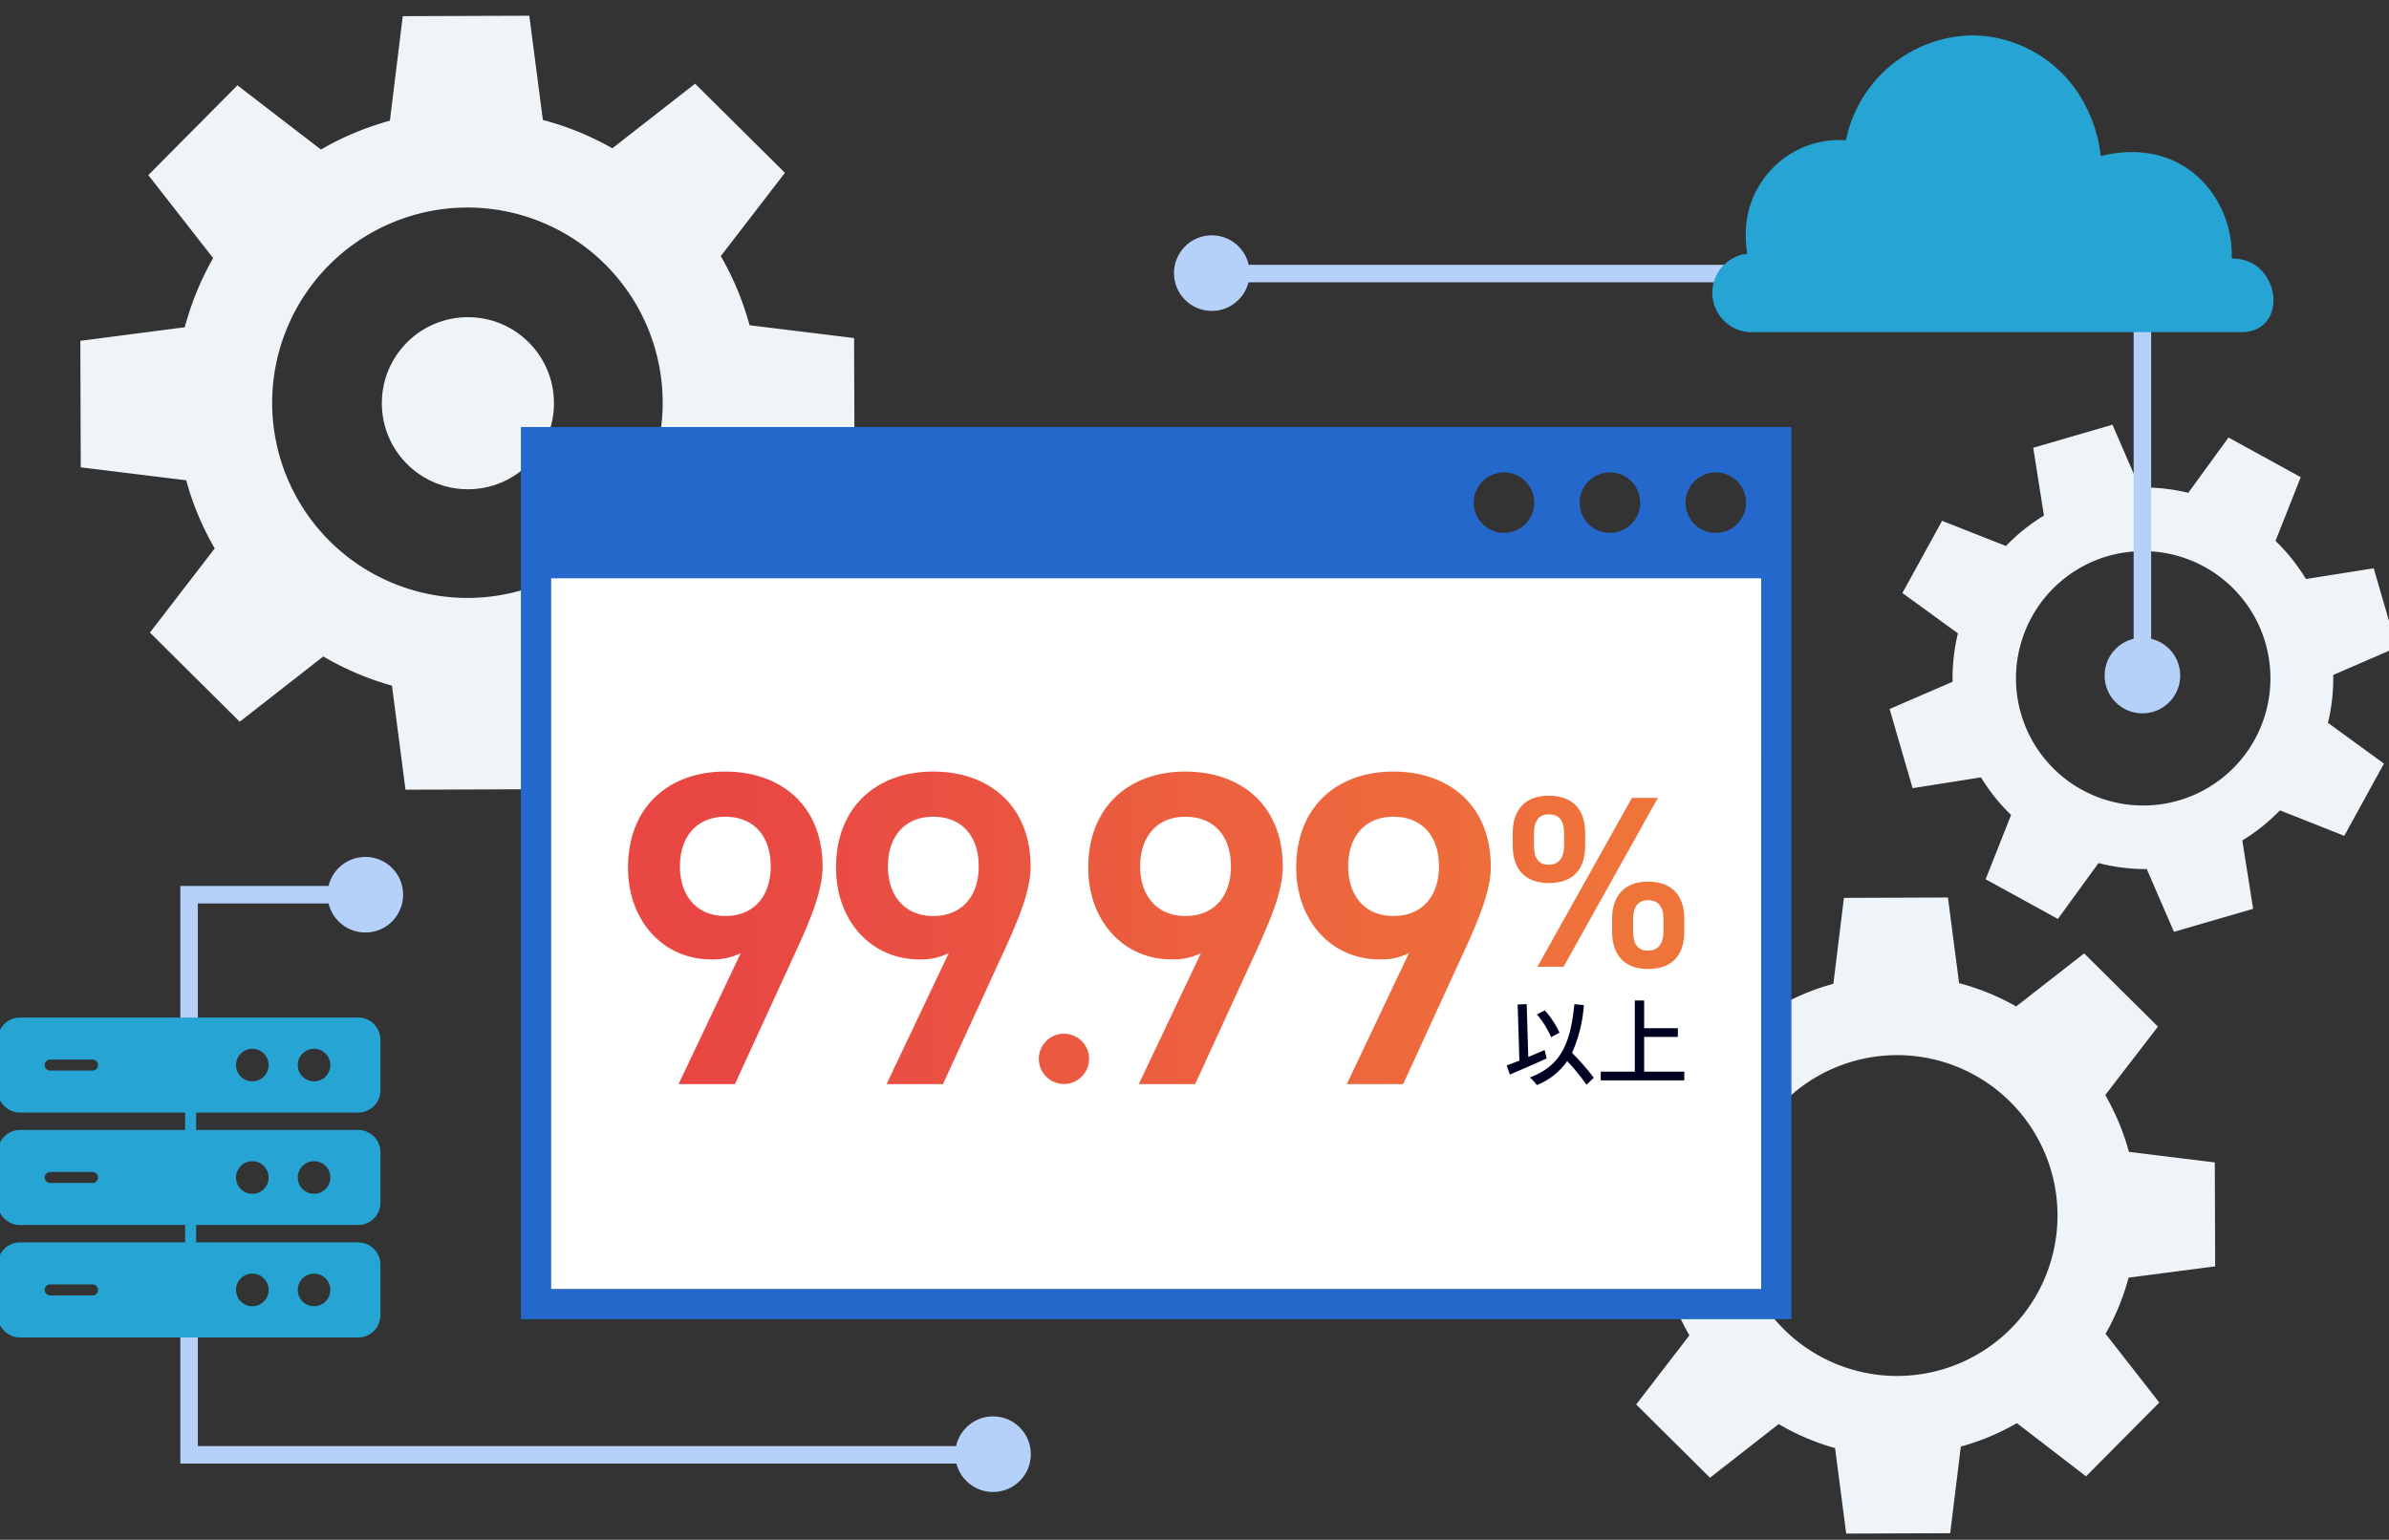
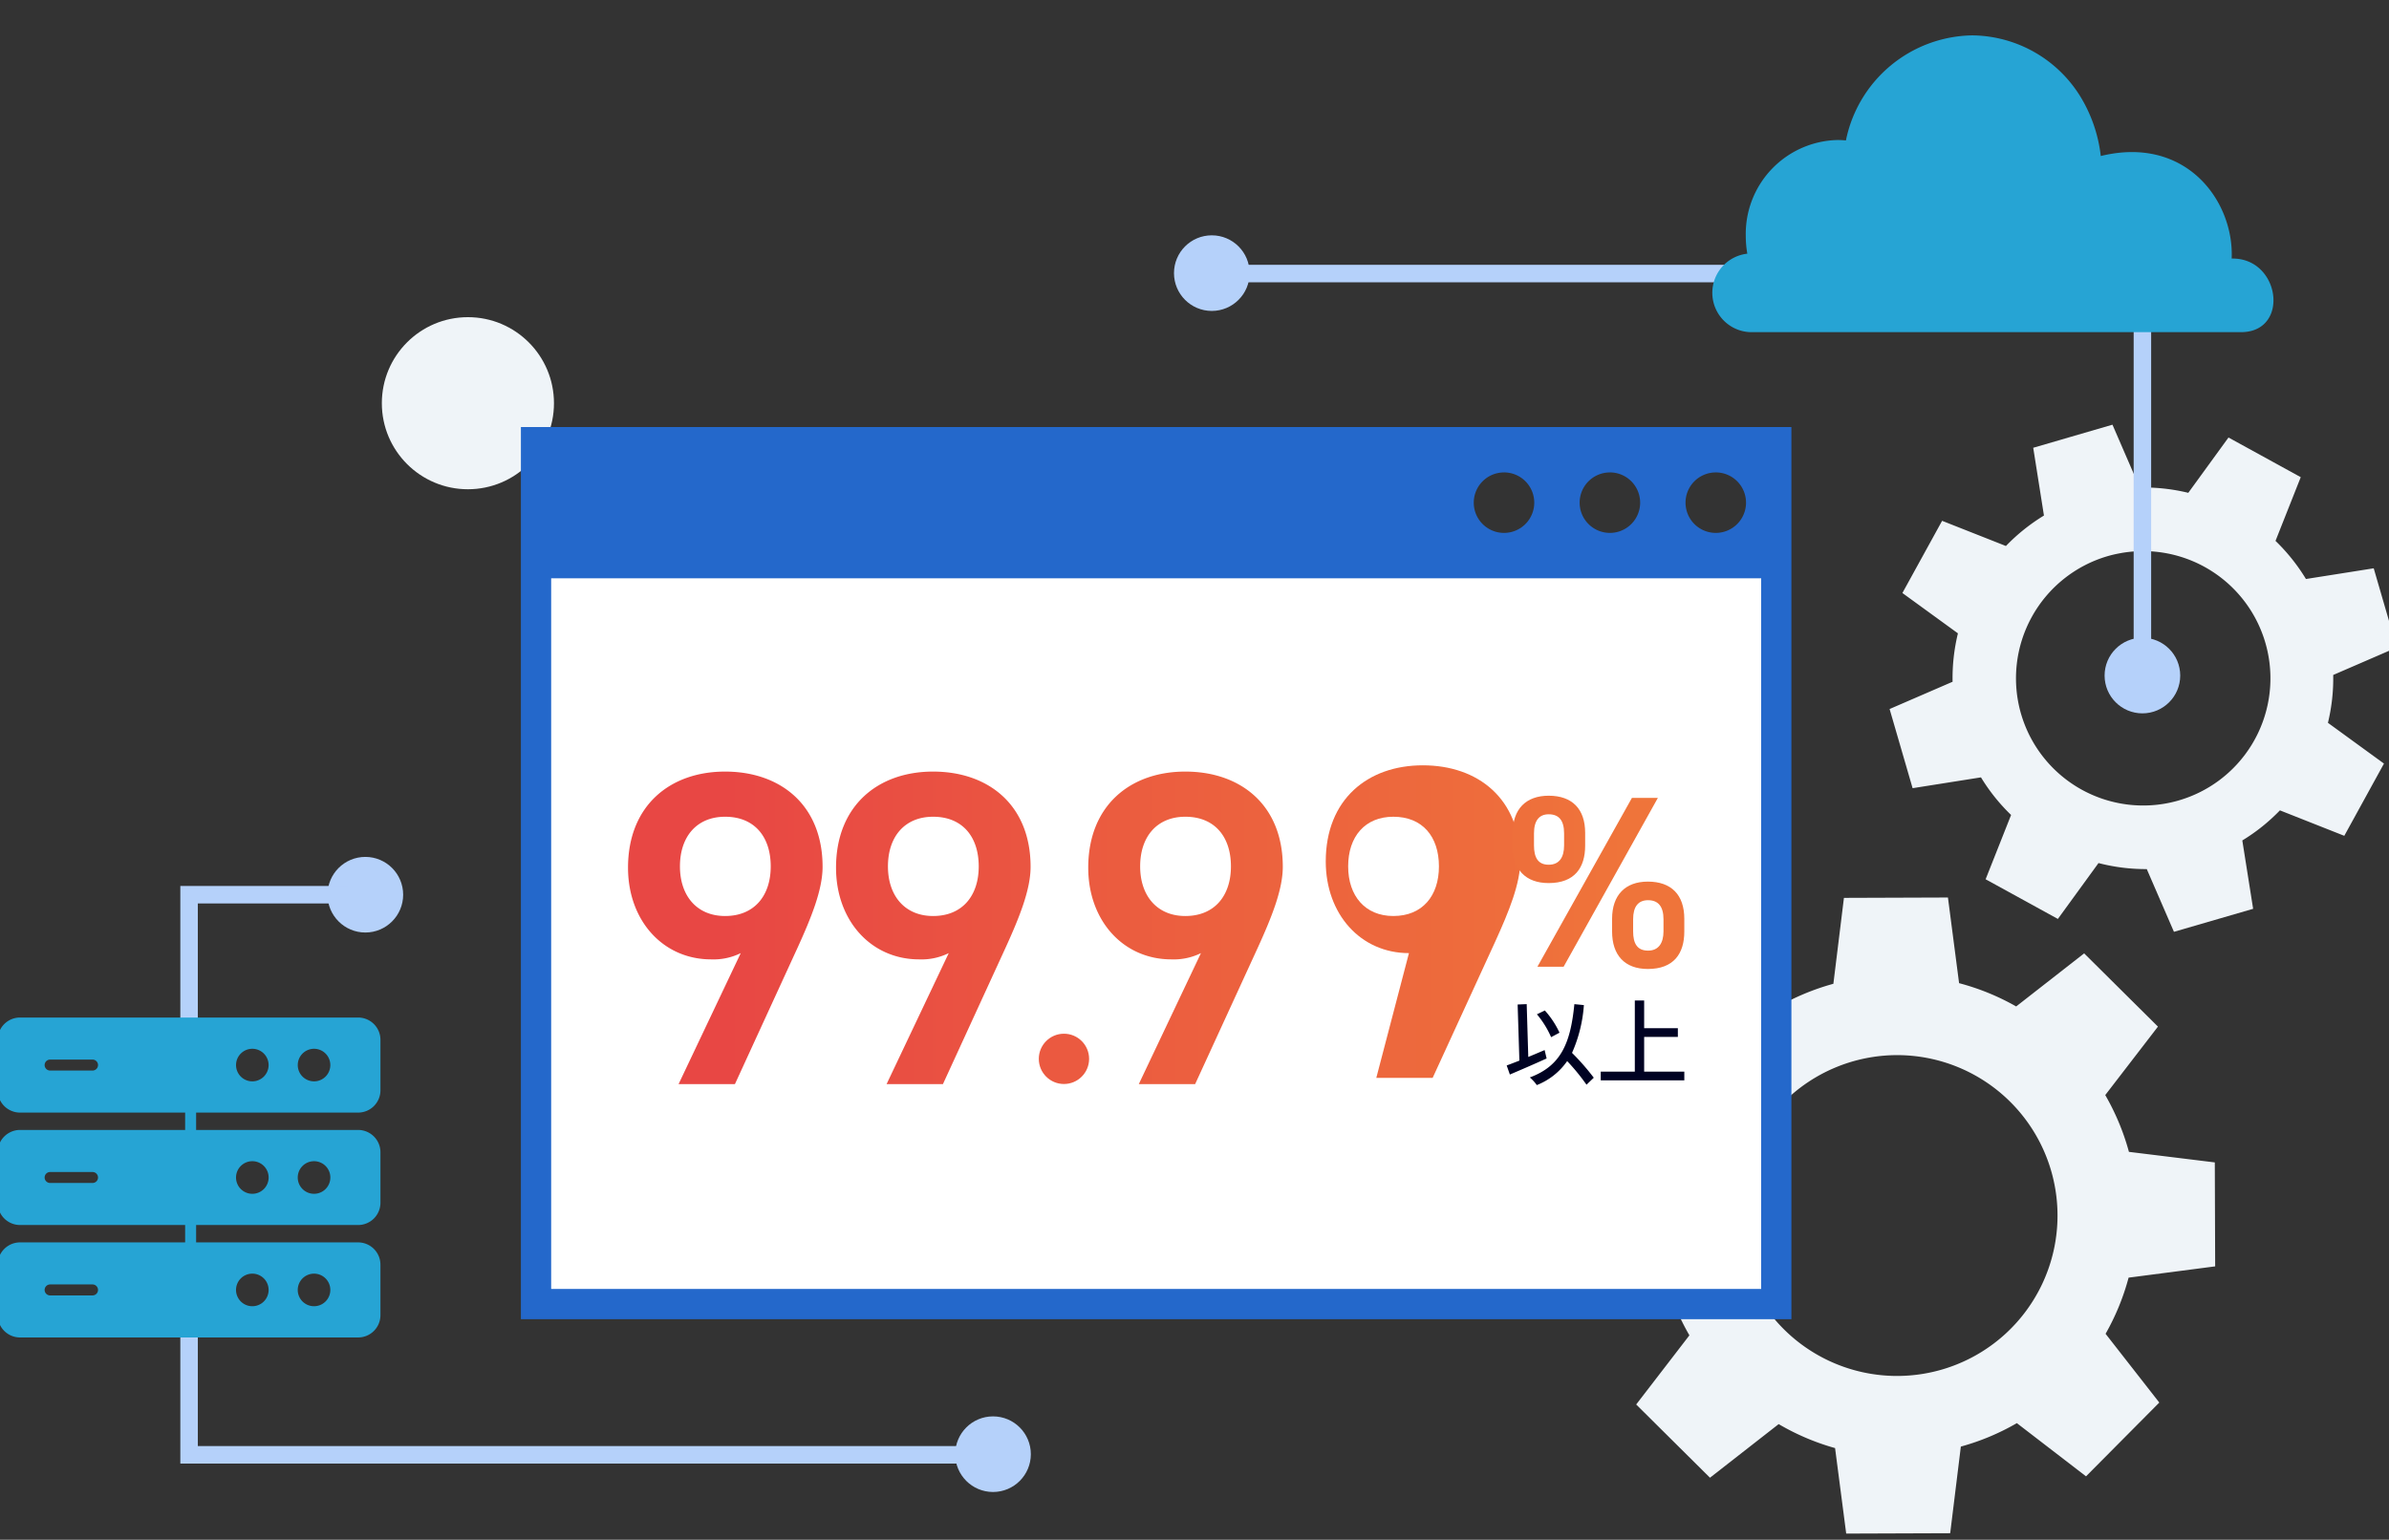
<svg xmlns="http://www.w3.org/2000/svg" xmlns:xlink="http://www.w3.org/1999/xlink" width="273" height="176" viewBox="0 0 273 176">
  <rect x="0" y="0" width="273" height="176" fill="#333333" stroke="none" />
  <defs>
    <clipPath id="clip-path">
      <rect id="長方形_10860" data-name="長方形 10860" width="273" height="176" transform="translate(450 496.148)" fill="#e45353" />
    </clipPath>
    <linearGradient id="linear-gradient" x1="-3.152" y1="0.603" x2="1.669" y2="0.596" gradientUnits="objectBoundingBox">
      <stop offset="0" stop-color="#e84744" />
      <stop offset="1" stop-color="#ef743a" />
    </linearGradient>
    <linearGradient id="linear-gradient-2" x1="0.5" y1="0.5" x2="5.067" y2="0.5" xlink:href="#linear-gradient" />
    <linearGradient id="linear-gradient-3" x1="-2.327" y1="0.607" x2="2.988" y2="0.585" xlink:href="#linear-gradient" />
    <linearGradient id="linear-gradient-4" x1="-0.467" y1="0.605" x2="4.098" y2="0.589" xlink:href="#linear-gradient" />
    <linearGradient id="linear-gradient-5" x1="-5.639" y1="0.633" x2="0.764" y2="0.633" xlink:href="#linear-gradient" />
    <linearGradient id="linear-gradient-6" x1="-7.196" y1="0.5" x2="11.322" y2="0.5" xlink:href="#linear-gradient" />
  </defs>
  <g id="img_wpreasons_stability_01" transform="translate(-472 -482)">
    <g id="マスクグループ_23157" data-name="マスクグループ 23157" transform="translate(22 -14.148)" clip-path="url(#clip-path)">
      <g id="グループ_23307" data-name="グループ 23307" transform="translate(443.864 492.305)">
        <g id="グループ_23130" data-name="グループ 23130" transform="translate(9.673 0)">
          <g id="グループ_192" data-name="グループ 192" transform="translate(0 0)">
            <g id="グループ_23301" data-name="グループ 23301">
-               <path id="パス_12543" data-name="パス 12543" d="M11.779,49.642a32.866,32.866,0,0,0,2.284,8.126l-8.52,8.646,8.944,11.362,10.389-6.238a33.03,33.03,0,0,0,7.381,4.267L32.343,87.8,46.7,89.508,49.641,77.73a32.934,32.934,0,0,0,8.126-2.284l8.646,8.52,11.363-8.944L71.528,64.616a32.918,32.918,0,0,0,4.129-7.362L87.8,57.166l1.712-14.36L77.836,39.893a33.278,33.278,0,0,0-2.3-8.242l8.435-8.557L75.022,11.732,64.736,17.909a32.967,32.967,0,0,0-7.483-4.183L57.166,1.712,42.806,0,39.892,11.679a33.267,33.267,0,0,0-8.225,2.313L23.093,5.544,11.73,14.487l6.2,10.319a33.2,33.2,0,0,0-4.18,7.451l-12.037.087L0,46.7ZM22.6,42.112A22.334,22.334,0,0,1,47.391,22.6q.94.112,1.855.3A22.313,22.313,0,1,1,22.6,42.116Z" transform="translate(0 10.908) rotate(-7)" fill="#eff4f8" />
              <ellipse id="楕円形_27" data-name="楕円形 27" cx="9.835" cy="9.835" rx="9.835" ry="9.835" transform="translate(40.097 40.097)" fill="#eff4f8" />
            </g>
            <g id="グループ_23302" data-name="グループ 23302" transform="translate(161.969 108.269)">
              <path id="パス_12543-2" data-name="パス 12543" d="M9.68,40.8a27.009,27.009,0,0,0,1.877,6.678l-7,7.105,7.35,9.337,8.538-5.127A27.143,27.143,0,0,0,26.508,62.3l.071,9.855,11.8,1.406,2.415-9.68A27.065,27.065,0,0,0,47.473,62l7.105,7,9.338-7.35L58.781,53.1a27.051,27.051,0,0,0,3.393-6.05l9.976-.073,1.407-11.8-9.593-2.393a27.348,27.348,0,0,0-1.894-6.773L69,18.979l-7.35-9.337L53.2,14.717A27.092,27.092,0,0,0,47.05,11.28l-.071-9.873L35.177,0,32.783,9.6a27.339,27.339,0,0,0-6.759,1.9L18.978,4.556l-9.338,7.35,5.093,8.48A27.28,27.28,0,0,0,11.3,26.509l-9.892.071L0,38.381Zm8.895-6.188A18.354,18.354,0,0,1,38.945,18.572q.773.092,1.524.246a18.337,18.337,0,1,1-21.9,15.792Z" transform="translate(10.292 2.493) rotate(-7)" fill="#eff4f8" />
            </g>
            <g id="グループ_23304" data-name="グループ 23304" transform="translate(201.174 59.091) rotate(-16)">
              <path id="パス_12543-3" data-name="パス 12543" d="M7.675,32.347a21.415,21.415,0,0,0,1.488,5.3L3.612,43.276l5.828,7.4,6.77-4.065A21.522,21.522,0,0,0,21.018,49.4l.057,7.814,9.357,1.115,1.915-7.675a21.46,21.46,0,0,0,5.3-1.488l5.634,5.552,7.4-5.828L46.608,42.1a21.449,21.449,0,0,0,2.691-4.8l7.91-.058,1.115-9.357-7.606-1.9a21.684,21.684,0,0,0-1.5-5.37l5.5-5.576-5.828-7.4-6.7,4.025a21.482,21.482,0,0,0-4.876-2.726l-.057-7.828L27.892,0l-1.9,7.61a21.677,21.677,0,0,0-5.36,1.507l-5.587-5.5L7.643,9.44l4.039,6.724a21.63,21.63,0,0,0-2.724,4.855l-7.843.057L0,30.432Zm7.052-4.907A14.553,14.553,0,0,1,30.88,14.726q.613.073,1.208.2A14.539,14.539,0,1,1,14.727,27.443Z" transform="translate(0 7.108) rotate(-7)" fill="#eff4f8" />
            </g>
            <g id="グループ_190" data-name="グループ 190" transform="translate(55.989 52.659)">
              <path id="パス_12684" data-name="パス 12684" d="M0,0H141.728V87.284H0Z" transform="translate(1.728 12.837)" fill="#fff" />
              <path id="パス_319" data-name="パス 319" d="M832.878,1457.915H755.341V1559.89H900.526V1457.915Zm59.006,5.183a3.457,3.457,0,1,1-3.457,3.457A3.456,3.456,0,0,1,891.885,1463.1Zm-12.1,0a3.457,3.457,0,1,1-3.457,3.457A3.458,3.458,0,0,1,879.786,1463.1Zm-12.1,0a3.457,3.457,0,1,1-3.457,3.457A3.457,3.457,0,0,1,867.687,1463.1Zm29.384,93.334H758.8V1475.2H897.07Z" transform="translate(-755.341 -1457.915)" fill="#2468cb" />
            </g>
          </g>
        </g>
        <g id="グループ_23303" data-name="グループ 23303" transform="translate(-10 101.792)">
          <circle id="楕円形_28" data-name="楕円形 28" cx="4.321" cy="4.321" r="4.321" transform="translate(53.564 0)" fill="#b5d1fa" />
          <circle id="楕円形_29" data-name="楕円形 29" cx="4.321" cy="4.321" r="4.321" transform="translate(125.292 63.951)" fill="#b5d1fa" />
          <path id="パス_12686" data-name="パス 12686" d="M7490.194-2432h-18.229v22.292" transform="translate(-7434.222 2436.321)" fill="none" stroke="#b5d1fa" stroke-width="2" />
          <path id="パス_12687" data-name="パス 12687" d="M21.006,0H0V91.871" transform="translate(37.743 68.342) rotate(-90)" fill="none" stroke="#b5d1fa" stroke-width="2" />
          <path id="パス_12685" data-name="パス 12685" d="M1343.715,1002h-38.636a2.552,2.552,0,0,0-2.551,2.549v5.768a2.552,2.552,0,0,0,2.551,2.549h18.867v1.984h-18.867a2.554,2.554,0,0,0-2.551,2.55v5.768a2.553,2.553,0,0,0,2.551,2.549h18.867v1.986h-18.867a2.553,2.553,0,0,0-2.551,2.549v5.768a2.553,2.553,0,0,0,2.551,2.55h38.636a2.552,2.552,0,0,0,2.549-2.55v-5.768a2.552,2.552,0,0,0-2.549-2.549H1325.2v-1.986h18.516a2.552,2.552,0,0,0,2.549-2.549V1017.4a2.553,2.553,0,0,0-2.549-2.55H1325.2v-1.984h18.516a2.552,2.552,0,0,0,2.549-2.549v-5.768a2.552,2.552,0,0,0-2.549-2.549m-30.353,6.061h-4.846a.627.627,0,0,1,0-1.255h4.846a.627.627,0,0,1,0,1.255m0,12.851h-4.846a.627.627,0,1,1,0-1.254h4.846a.627.627,0,1,1,0,1.254m0,12.853h-4.846a.627.627,0,0,1,0-1.255h4.846a.627.627,0,0,1,0,1.255m25.311-2.489a1.862,1.862,0,1,1-1.861,1.861,1.863,1.863,0,0,1,1.861-1.861m-7.052,0a1.862,1.862,0,1,1-1.861,1.861,1.862,1.862,0,0,1,1.861-1.861m7.052-12.853a1.863,1.863,0,1,1-1.861,1.862,1.863,1.863,0,0,1,1.861-1.862m-7.052,0a1.863,1.863,0,1,1-1.861,1.862,1.862,1.862,0,0,1,1.861-1.862m0-9.128a1.861,1.861,0,1,1,1.862-1.863,1.861,1.861,0,0,1-1.862,1.863m7.052,0a1.861,1.861,0,1,1,1.863-1.863,1.862,1.862,0,0,1-1.863,1.863" transform="translate(-1286.653 -983.64)" fill="#26a4d4" />
        </g>
        <g id="グループ_94" data-name="グループ 94" transform="translate(77.903 92.039)">
          <g id="グループ_23306" data-name="グループ 23306" transform="translate(0 0)">
-             <path id="パス_12691" data-name="パス 12691" d="M747.885,262.295a7.044,7.044,0,0,1-3.373.716c-5.521,0-9.507-4.447-9.507-10.478,0-7.1,4.8-10.989,11.091-10.989,6.337,0,11.142,3.833,11.142,10.887,0,2.607-1.277,5.776-2.862,9.251l-7.156,15.589h-6.44ZM746.1,246.706c-3.22,0-5.162,2.249-5.162,5.674,0,3.373,1.942,5.673,5.162,5.673,3.322,0,5.212-2.3,5.212-5.673C751.309,248.955,749.419,246.706,746.1,246.706Z" transform="translate(-658.646 -241.544)" fill="url(#linear-gradient)" />
+             <path id="パス_12691" data-name="パス 12691" d="M747.885,262.295c-5.521,0-9.507-4.447-9.507-10.478,0-7.1,4.8-10.989,11.091-10.989,6.337,0,11.142,3.833,11.142,10.887,0,2.607-1.277,5.776-2.862,9.251l-7.156,15.589h-6.44ZM746.1,246.706c-3.22,0-5.162,2.249-5.162,5.674,0,3.373,1.942,5.673,5.162,5.673,3.322,0,5.212-2.3,5.212-5.673C751.309,248.955,749.419,246.706,746.1,246.706Z" transform="translate(-658.646 -241.544)" fill="url(#linear-gradient)" />
            <path id="パス_199" data-name="パス 199" d="M747.885,262.295a7.044,7.044,0,0,1-3.373.716c-5.521,0-9.507-4.447-9.507-10.478,0-7.1,4.8-10.989,11.091-10.989,6.337,0,11.142,3.833,11.142,10.887,0,2.607-1.277,5.776-2.862,9.251l-7.156,15.589h-6.44ZM746.1,246.706c-3.22,0-5.162,2.249-5.162,5.674,0,3.373,1.942,5.673,5.162,5.673,3.322,0,5.212-2.3,5.212-5.673C751.309,248.955,749.419,246.706,746.1,246.706Z" transform="translate(-735.005 -241.544)" fill="url(#linear-gradient-2)" />
            <path id="パス_12692" data-name="パス 12692" d="M747.885,262.295a7.044,7.044,0,0,1-3.373.716c-5.521,0-9.507-4.447-9.507-10.478,0-7.1,4.8-10.989,11.091-10.989,6.337,0,11.142,3.833,11.142,10.887,0,2.607-1.277,5.776-2.862,9.251l-7.156,15.589h-6.44ZM746.1,246.706c-3.22,0-5.162,2.249-5.162,5.674,0,3.373,1.942,5.673,5.162,5.673,3.322,0,5.212-2.3,5.212-5.673C751.309,248.955,749.419,246.706,746.1,246.706Z" transform="translate(-682.415 -241.544)" fill="url(#linear-gradient-3)" />
            <path id="パス_199-2" data-name="パス 199" d="M747.885,262.295a7.044,7.044,0,0,1-3.373.716c-5.521,0-9.507-4.447-9.507-10.478,0-7.1,4.8-10.989,11.091-10.989,6.337,0,11.142,3.833,11.142,10.887,0,2.607-1.277,5.776-2.862,9.251l-7.156,15.589h-6.44ZM746.1,246.706c-3.22,0-5.162,2.249-5.162,5.674,0,3.373,1.942,5.673,5.162,5.673,3.322,0,5.212-2.3,5.212-5.673C751.309,248.955,749.419,246.706,746.1,246.706Z" transform="translate(-711.236 -241.544)" fill="url(#linear-gradient-4)" />
            <g id="グループ_92" data-name="グループ 92" transform="translate(101.094 2.758)">
              <path id="パス_201" data-name="パス 201" d="M801.972,249.762c0,2.518-1.2,4.28-4.169,4.28-2.657,0-4.113-1.566-4.113-4.28v-1.455c0-2.714,1.51-4.251,4.113-4.251,2.686,0,4.169,1.51,4.169,4.251Zm-2.407-.028v-1.371c0-1.483-.588-2.183-1.762-2.183-1.092,0-1.678.728-1.678,2.183v1.371c0,1.371.448,2.211,1.678,2.211S799.565,251.078,799.565,249.734Zm10.716-5.427-10.771,19.3h-2.994l10.8-19.3Zm3.021,15.274c0,2.518-1.2,4.281-4.168,4.281-2.63,0-4.084-1.567-4.084-4.281v-1.454c0-2.714,1.509-4.252,4.084-4.252,2.686,0,4.168,1.51,4.168,4.252Zm-2.378-.027v-1.372c0-1.482-.616-2.182-1.763-2.182-1.119,0-1.707.726-1.707,2.182v1.372c0,1.371.448,2.21,1.707,2.21C810.365,261.764,810.924,260.9,810.924,259.554Z" transform="translate(-793.691 -244.056)" fill="url(#linear-gradient-5)" />
            </g>
            <circle id="楕円形_31" data-name="楕円形 31" cx="2.874" cy="2.874" r="2.874" transform="translate(46.941 29.963)" fill="url(#linear-gradient-6)" />
          </g>
          <g id="グループ_93" data-name="グループ 93" transform="translate(100.404 26.164)">
            <path id="パス_202" data-name="パス 202" d="M798.267,275.834c-1.451.661-3.018,1.334-4.2,1.836l-.363-1.036c.406-.149.907-.341,1.451-.555l-.2-6.413,1.035-.043.181,6.039c.619-.255,1.249-.523,1.868-.789Zm4.557,3a23.643,23.643,0,0,0-2.209-2.7,7.609,7.609,0,0,1-3.468,2.743,5.016,5.016,0,0,0-.8-.875c3.542-1.312,4.652-3.884,5.09-8.376l1.088.107a16.212,16.212,0,0,1-1.355,5.463,26.6,26.6,0,0,1,2.486,2.839ZM798.78,273.4a10.619,10.619,0,0,0-1.622-2.614l.907-.438a10.215,10.215,0,0,1,1.675,2.54Z" transform="translate(-793.7 -269.206)" fill="#000222" />
            <path id="パス_203" data-name="パス 203" d="M817.056,277.22v1h-9.551v-1H811.4v-8.132h1.067v3.17h3.852v.993h-3.852v3.969Z" transform="translate(-796.754 -269.088)" fill="#000222" />
          </g>
        </g>
      </g>
    </g>
    <g id="グループ_23308" data-name="グループ 23308" transform="translate(0 -5)">
      <circle id="楕円形_32" data-name="楕円形 32" cx="4.321" cy="4.321" r="4.321" transform="translate(712.5 559.899)" fill="#b5d1fa" />
      <path id="パス_12693" data-name="パス 12693" d="M7516.3-2432h-44.334v25.173" transform="translate(-1715.179 -6955.401) rotate(90)" fill="none" stroke="#b5d1fa" stroke-width="2" />
      <circle id="楕円形_33" data-name="楕円形 33" cx="4.321" cy="4.321" r="4.321" transform="translate(606.156 513.899)" fill="#b5d1fa" />
      <path id="パス_12694" data-name="パス 12694" d="M7538.639-2432h-69.811" transform="translate(-6856.493 2950.269)" fill="none" stroke="#b5d1fa" stroke-width="2" />
      <path id="パス_3740" data-name="パス 3740" d="M1118.95,152.777c-.321-.031-.646-.048-.975-.048a10.733,10.733,0,0,0-10.469,10.98,11.577,11.577,0,0,0,.176,2.013,4.5,4.5,0,0,0,.286,8.967h56.291c5.443-.162,4.3-8.523-1.228-8.411.285-6.531-5.185-14.106-14.958-11.721a16.65,16.65,0,0,0-1.944-6.127,14.673,14.673,0,0,0-12.762-7.663,14.974,14.974,0,0,0-14.418,12.012" transform="translate(-436.009 350.276)" fill="#26a4d4" />
    </g>
  </g>
</svg>